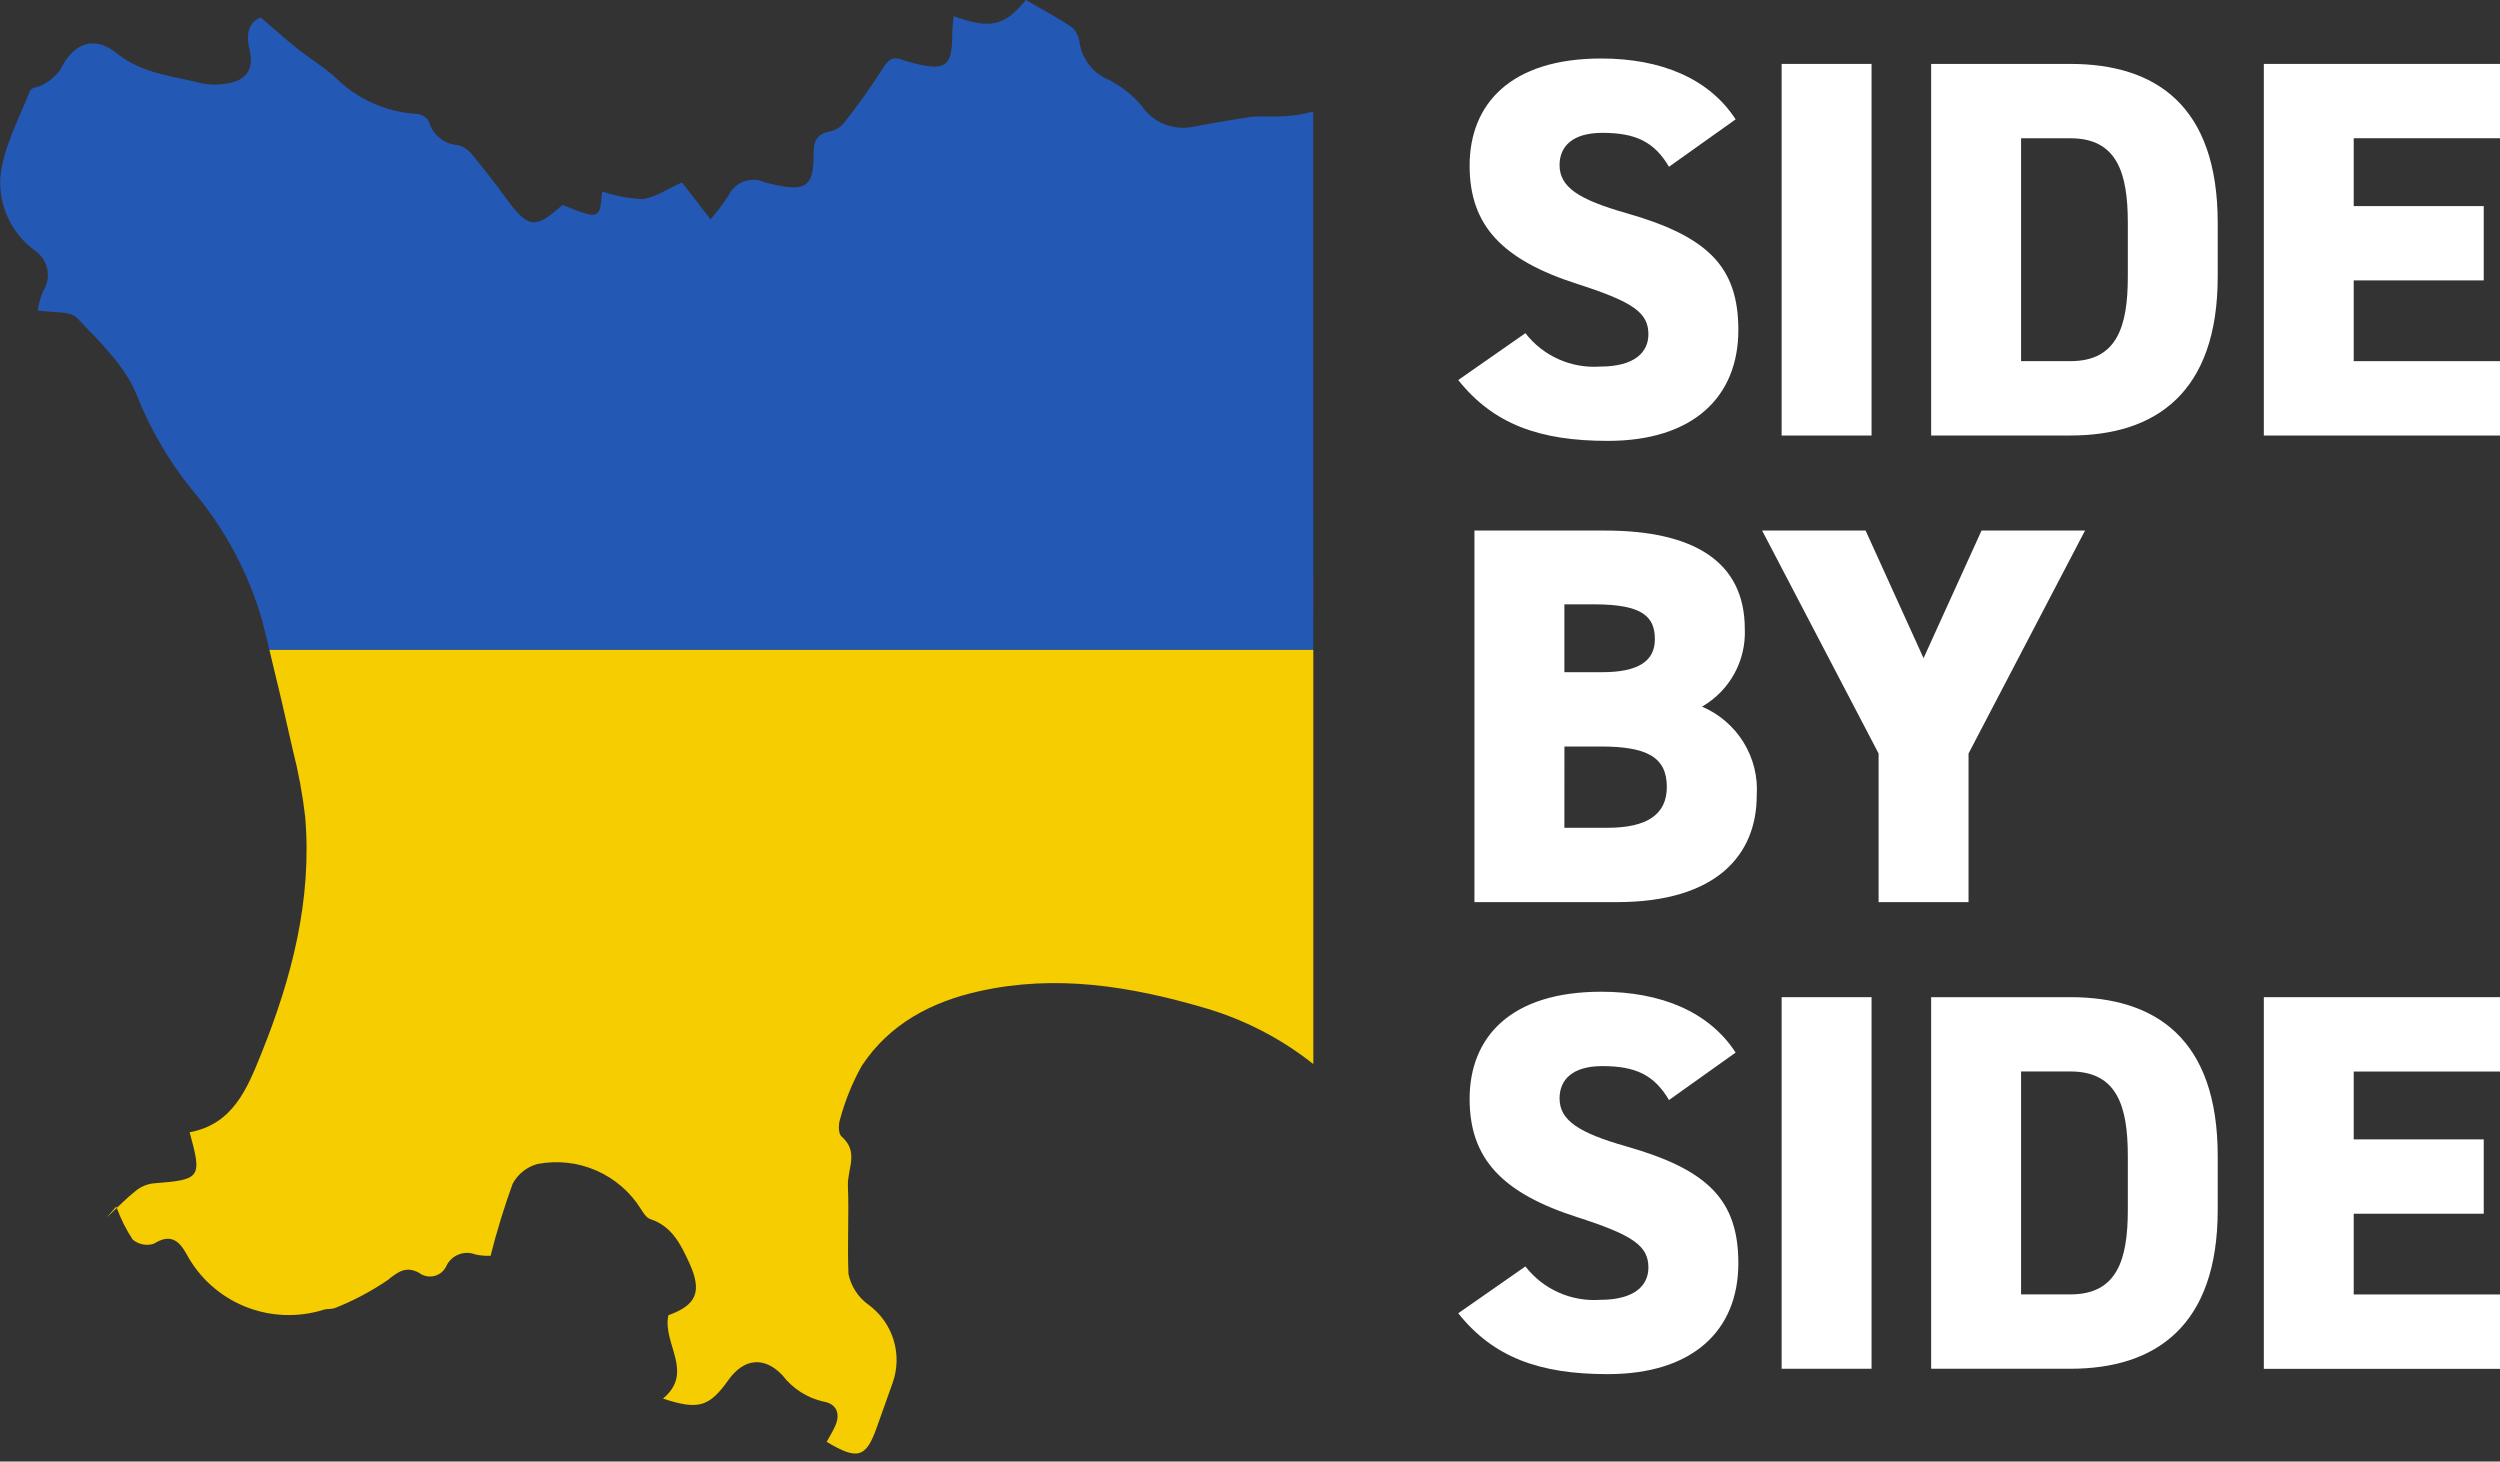
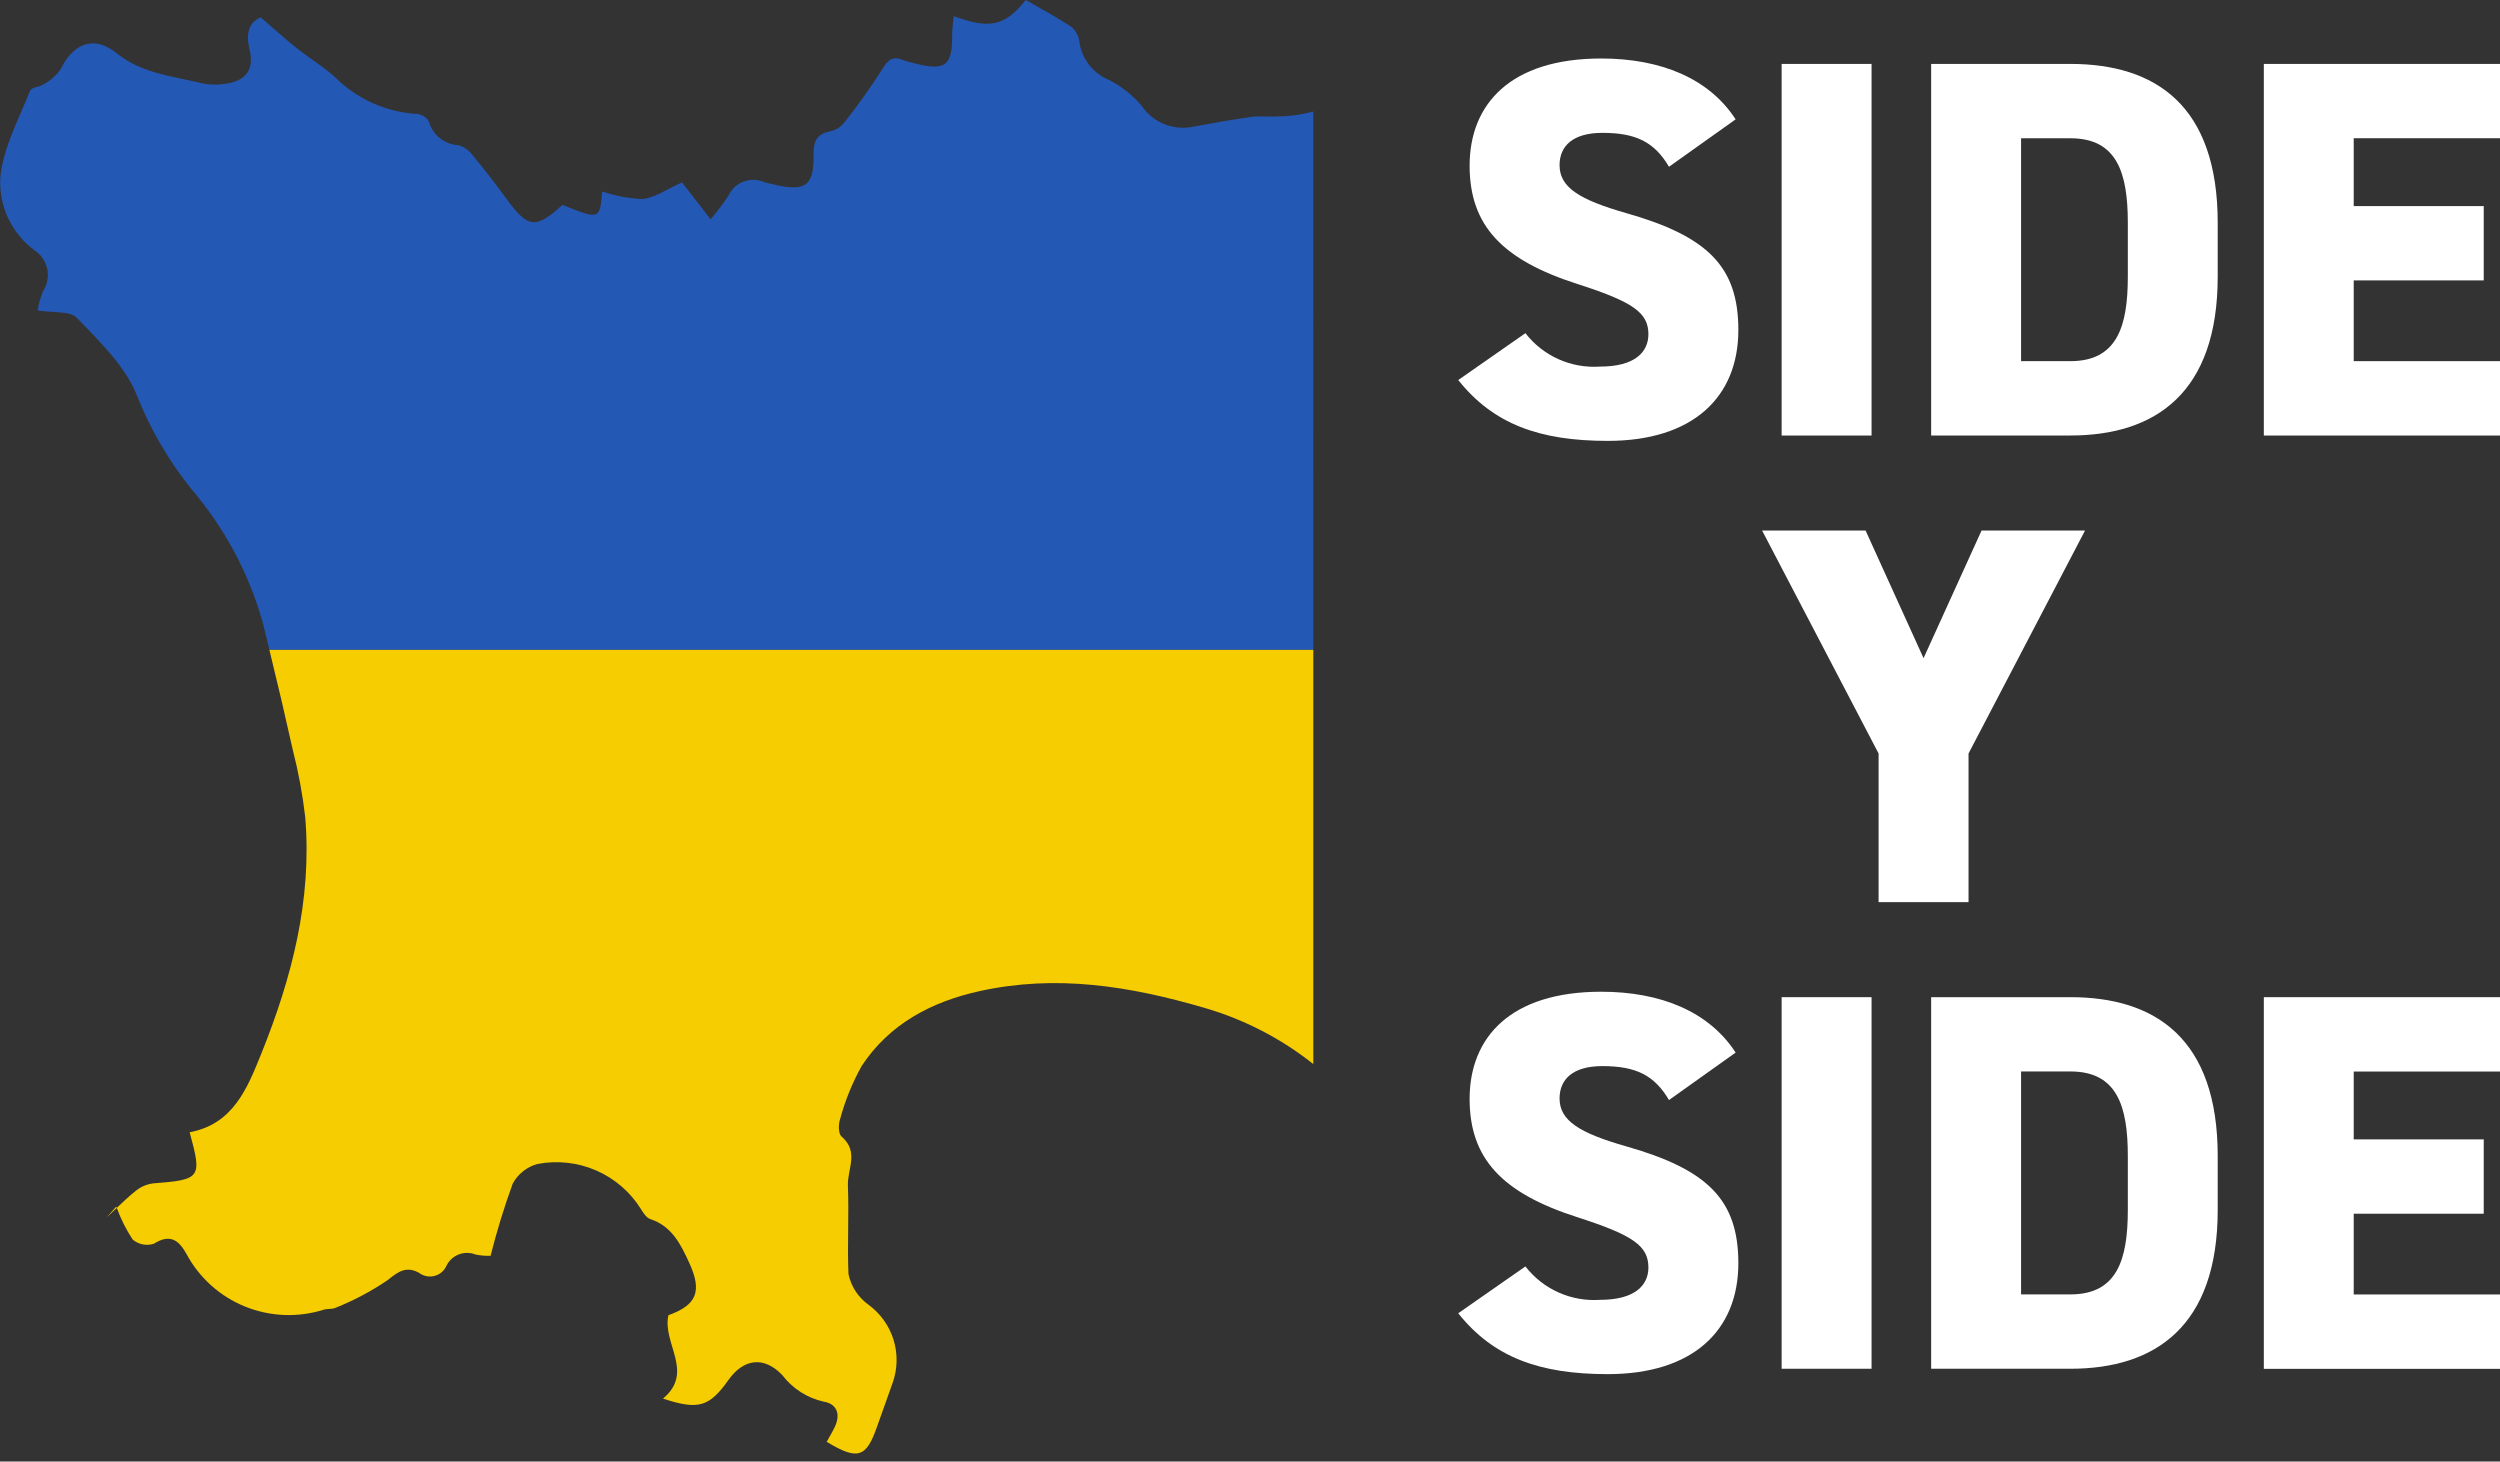
<svg xmlns="http://www.w3.org/2000/svg" width="130" height="76" viewBox="0 0 130 76" fill="none">
  <rect x="0" y="0" width="130" height="76" fill="#333333" stroke="none" />
  <g clip-path="url(#clip0_5_164)">
    <path d="M68.29 5.802C67.688 5.964 67.066 6.05 66.442 6.055C65.996 6.093 65.537 6.014 65.096 6.076C64.058 6.221 63.025 6.407 61.995 6.599C61.494 6.692 60.977 6.637 60.507 6.44C60.038 6.242 59.637 5.912 59.356 5.489C58.891 4.946 58.325 4.496 57.689 4.164C57.283 4.002 56.926 3.738 56.654 3.398C56.382 3.057 56.203 2.652 56.136 2.223C56.109 1.914 55.967 1.626 55.738 1.416C54.971 0.901 54.15 0.468 53.342 0C52.247 1.349 51.5 1.537 49.59 0.84C49.56 1.203 49.516 1.475 49.517 1.746C49.526 3.456 49.171 3.721 47.45 3.267C47.279 3.228 47.111 3.178 46.947 3.118C46.416 2.899 46.175 3.113 45.883 3.589C45.26 4.567 44.586 5.512 43.864 6.42C43.681 6.631 43.432 6.776 43.157 6.831C42.471 6.969 42.293 7.349 42.306 8.017C42.332 9.67 41.898 9.977 40.254 9.598C40.083 9.558 39.911 9.522 39.744 9.471C39.404 9.321 39.017 9.31 38.668 9.441C38.319 9.572 38.036 9.834 37.881 10.171C37.598 10.602 37.287 11.014 36.951 11.405L35.466 9.486C34.664 9.841 34.051 10.288 33.399 10.351C32.689 10.319 31.987 10.187 31.316 9.956C31.184 11.431 31.184 11.431 29.249 10.654C27.83 11.936 27.467 11.885 26.307 10.299C25.753 9.541 25.177 8.795 24.577 8.072C24.396 7.82 24.135 7.636 23.836 7.55C23.484 7.531 23.148 7.403 22.873 7.184C22.598 6.965 22.399 6.666 22.304 6.329C22.245 6.22 22.161 6.127 22.059 6.057C21.956 5.987 21.839 5.942 21.715 5.926C20.089 5.84 18.554 5.153 17.41 4C16.79 3.447 16.065 3.01 15.412 2.49C14.807 2.006 14.236 1.487 13.562 0.906C12.98 1.136 12.762 1.68 12.973 2.552C13.244 3.673 12.749 4.26 11.585 4.374C11.237 4.422 10.884 4.41 10.54 4.34C8.998 3.956 7.402 3.846 6.051 2.757C4.88 1.813 3.801 2.263 3.155 3.596C2.928 3.92 2.629 4.187 2.28 4.376C2.063 4.529 1.632 4.541 1.562 4.719C0.985 6.19 0.176 7.656 0.021 9.182C-0.031 9.918 0.104 10.655 0.414 11.325C0.724 11.995 1.199 12.576 1.795 13.015C2.136 13.24 2.374 13.59 2.457 13.988C2.541 14.387 2.462 14.802 2.24 15.143C2.106 15.463 2.012 15.799 1.961 16.141C2.765 16.276 3.645 16.158 4.001 16.532C5.167 17.755 6.497 19.017 7.102 20.525C7.803 22.299 8.768 23.958 9.965 25.446C11.67 27.445 12.924 29.783 13.643 32.303C13.771 32.797 13.886 33.294 14.008 33.789H68.293L68.29 5.802Z" fill="#2458B5" />
    <path d="M5.539 63.315C5.718 63.15 5.894 62.98 6.071 62.811C6.061 62.789 6.052 62.767 6.042 62.745L5.539 63.315Z" fill="#F6CD00" />
    <path d="M15.871 42.487C16.232 46.783 15.179 50.841 13.589 54.786C12.856 56.605 12.122 58.455 9.862 58.878C10.516 61.265 10.445 61.345 7.953 61.537C7.618 61.582 7.303 61.72 7.044 61.936C6.705 62.209 6.387 62.507 6.072 62.809C6.282 63.388 6.56 63.94 6.899 64.456C7.048 64.583 7.228 64.67 7.42 64.708C7.613 64.747 7.813 64.735 8 64.675C8.843 64.144 9.29 64.482 9.69 65.193C10.35 66.434 11.427 67.405 12.733 67.937C14.04 68.469 15.493 68.528 16.839 68.103C17.037 68.043 17.277 68.09 17.455 68.003C18.404 67.624 19.308 67.144 20.152 66.57C20.717 66.114 21.131 65.824 21.793 66.188C21.906 66.273 22.036 66.332 22.175 66.36C22.314 66.388 22.456 66.384 22.593 66.349C22.73 66.314 22.858 66.248 22.965 66.157C23.073 66.066 23.158 65.951 23.215 65.822C23.344 65.552 23.573 65.34 23.854 65.231C24.135 65.122 24.447 65.123 24.727 65.234C24.984 65.289 25.247 65.311 25.51 65.302C25.829 64.034 26.212 62.784 26.659 61.555C26.791 61.306 26.974 61.086 27.195 60.91C27.416 60.733 27.671 60.603 27.944 60.528C28.976 60.329 30.044 60.447 31.006 60.866C31.968 61.286 32.779 61.986 33.331 62.875C33.453 63.076 33.617 63.327 33.817 63.393C34.946 63.765 35.404 64.717 35.84 65.666C36.529 67.166 36.219 67.863 34.758 68.391C34.427 69.861 36.13 71.348 34.476 72.727C36.315 73.335 36.883 73.16 37.875 71.764C38.677 70.634 39.738 70.513 40.687 71.514C41.217 72.209 41.977 72.695 42.833 72.886C43.502 72.993 43.719 73.52 43.424 74.166C43.297 74.445 43.133 74.71 42.988 74.975C44.603 75.949 45.048 75.804 45.611 74.172C45.872 73.415 46.158 72.668 46.417 71.909C46.674 71.188 46.691 70.403 46.465 69.671C46.239 68.94 45.782 68.299 45.162 67.846C44.627 67.463 44.255 66.894 44.121 66.253C44.054 64.729 44.153 63.201 44.091 61.664C44.056 60.779 44.689 59.902 43.759 59.097C43.592 58.952 43.59 58.47 43.683 58.202C43.943 57.235 44.322 56.303 44.81 55.426C46.248 53.246 48.43 52.092 50.939 51.538C54.915 50.662 58.725 51.268 62.616 52.404C64.682 53.002 66.611 53.997 68.293 55.332V33.792H14.008C14.433 35.524 14.84 37.261 15.227 39.004C15.521 40.149 15.736 41.313 15.871 42.487V42.487Z" fill="#F6CD00" />
    <path d="M86.788 8.672C86.028 7.384 85.07 6.908 83.323 6.908C81.773 6.908 81.097 7.608 81.097 8.589C81.097 9.737 82.111 10.381 84.562 11.081C88.788 12.285 90.394 13.853 90.394 17.157C90.394 20.658 88.027 22.926 83.604 22.926C80.055 22.926 77.659 22.058 75.828 19.762L79.322 17.325C79.775 17.911 80.367 18.377 81.046 18.68C81.724 18.983 82.468 19.114 83.209 19.062C85.013 19.062 85.717 18.306 85.717 17.381C85.717 16.262 84.927 15.701 82.055 14.777C78.11 13.517 76.42 11.725 76.42 8.614C76.42 5.422 78.533 3.042 83.266 3.042C86.367 3.042 88.872 4.078 90.253 6.206L86.788 8.672Z" fill="white" />
    <path d="M97.321 22.648H92.645V3.324H97.321V22.648Z" fill="white" />
    <path d="M100.42 22.648V3.324H107.661C112.084 3.324 115.321 5.48 115.321 11.585V14.385C115.321 20.433 112.081 22.646 107.661 22.646L100.42 22.648ZM110.647 14.386V11.586C110.647 8.983 110.083 7.19 107.661 7.19H105.096V18.78H107.661C110.083 18.78 110.647 16.989 110.647 14.385V14.386Z" fill="white" />
    <path d="M130 3.324V7.188H122.393V10.717H129.154V14.581H122.393V18.78H130V22.648H117.719V3.324H130Z" fill="white" />
-     <path d="M83.461 27.589C88.053 27.589 90.73 29.185 90.73 32.713C90.763 33.523 90.574 34.327 90.182 35.037C89.79 35.748 89.21 36.339 88.505 36.746C89.402 37.128 90.157 37.778 90.667 38.606C91.177 39.434 91.415 40.398 91.35 41.366C91.35 44.448 89.265 46.91 84.081 46.91H76.671V27.589H83.461ZM81.348 34.954H83.321C85.205 34.954 86.053 34.366 86.053 33.245C86.053 32.097 85.462 31.425 82.897 31.425H81.348V34.954ZM81.348 43.046H83.574C85.659 43.046 86.675 42.346 86.675 40.918C86.675 39.35 85.605 38.818 83.238 38.818H81.35L81.348 43.046Z" fill="white" />
    <path d="M97.011 27.589L100.025 34.225L103.04 27.589H108.421L102.364 39.182V46.91H97.687V39.182L91.63 27.589H97.011Z" fill="white" />
    <path d="M86.788 57.202C86.028 55.913 85.07 55.437 83.323 55.437C81.773 55.437 81.097 56.138 81.097 57.118C81.097 58.266 82.111 58.91 84.562 59.61C88.788 60.813 90.394 62.382 90.394 65.686C90.394 69.187 88.027 71.455 83.604 71.455C80.055 71.455 77.659 70.586 75.828 68.29L79.322 65.854C79.775 66.441 80.367 66.906 81.046 67.209C81.724 67.512 82.468 67.643 83.209 67.591C85.013 67.591 85.717 66.835 85.717 65.911C85.717 64.79 84.927 64.231 82.055 63.306C78.11 62.046 76.42 60.253 76.42 57.142C76.42 53.95 78.533 51.57 83.266 51.57C86.367 51.57 88.872 52.606 90.253 54.734L86.788 57.202Z" fill="white" />
    <path d="M97.321 71.175H92.645V51.853H97.321V71.175Z" fill="white" />
    <path d="M100.42 71.175V51.853H107.661C112.084 51.853 115.321 54.009 115.321 60.114V62.914C115.321 68.963 112.081 71.175 107.661 71.175H100.42ZM110.647 62.914V60.112C110.647 57.508 110.083 55.716 107.661 55.716H105.096V67.309H107.661C110.083 67.31 110.647 65.518 110.647 62.914Z" fill="white" />
    <path d="M130 51.853V55.72H122.393V59.248H129.154V63.113H122.393V67.312H130V71.18H117.719V51.853H130Z" fill="white" />
  </g>
  <defs>
    <clipPath id="clip0_5_164">
      <rect width="130" height="75.581" fill="white" />
    </clipPath>
  </defs>
</svg>